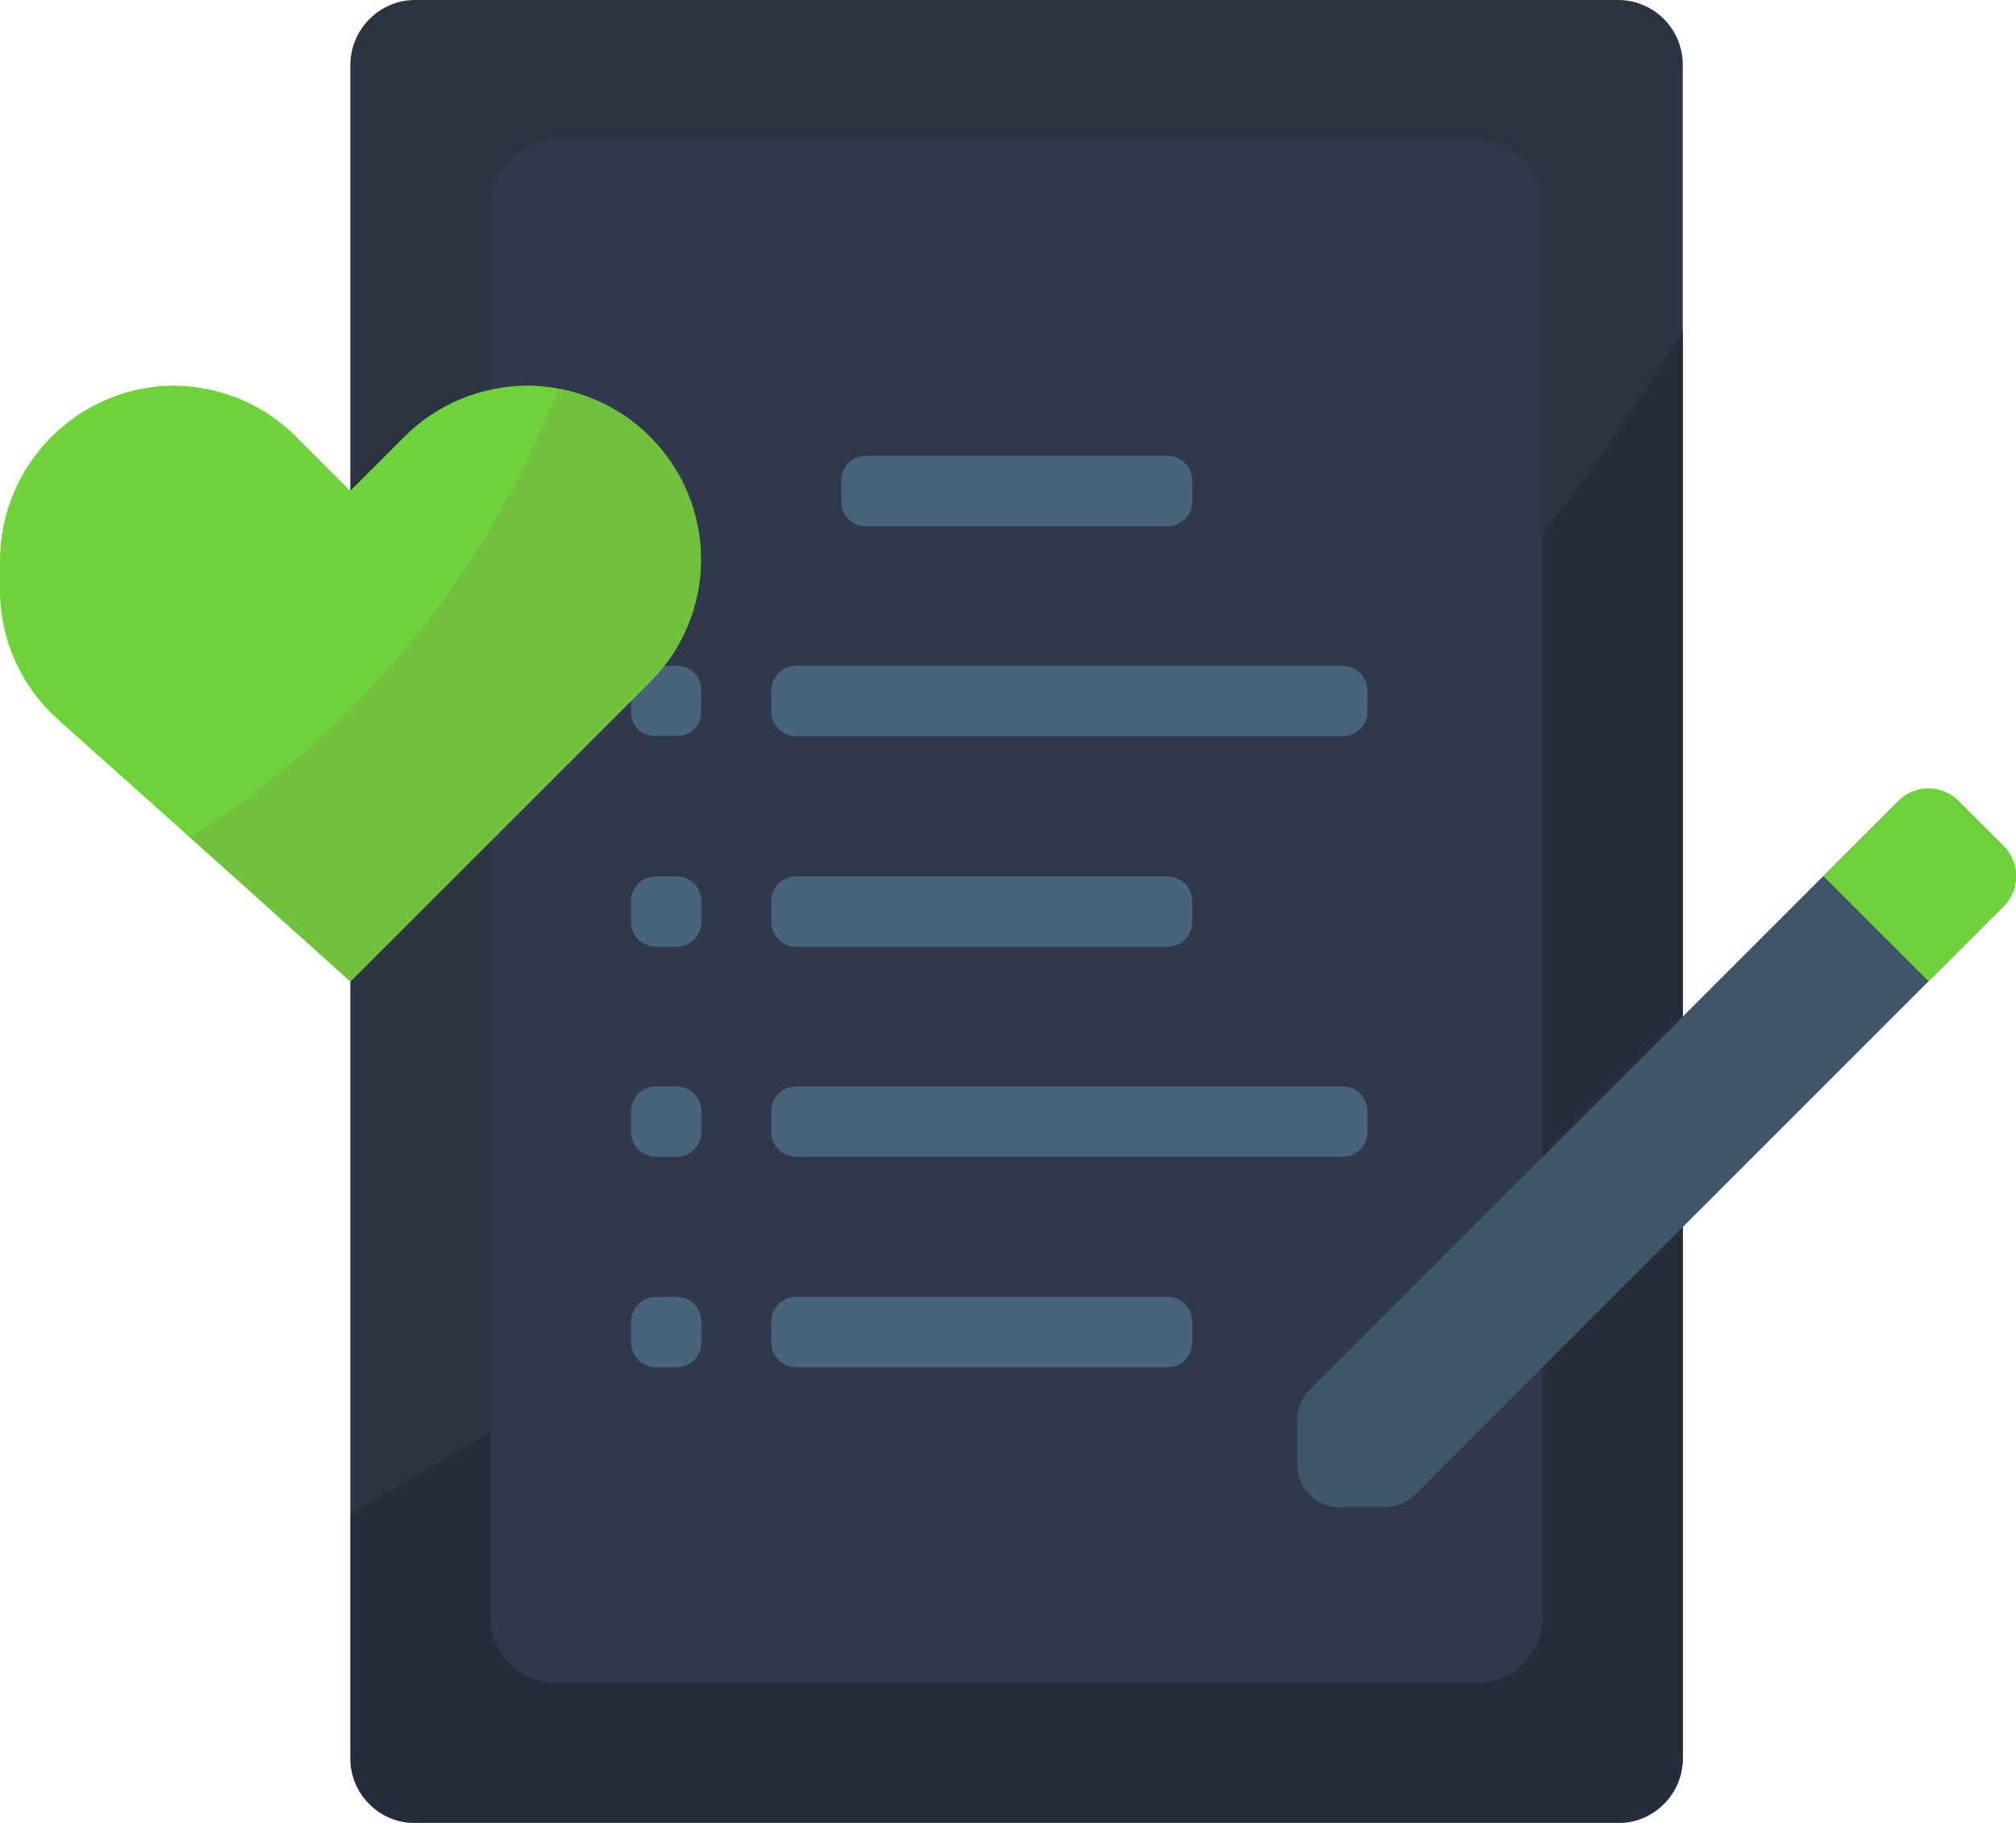
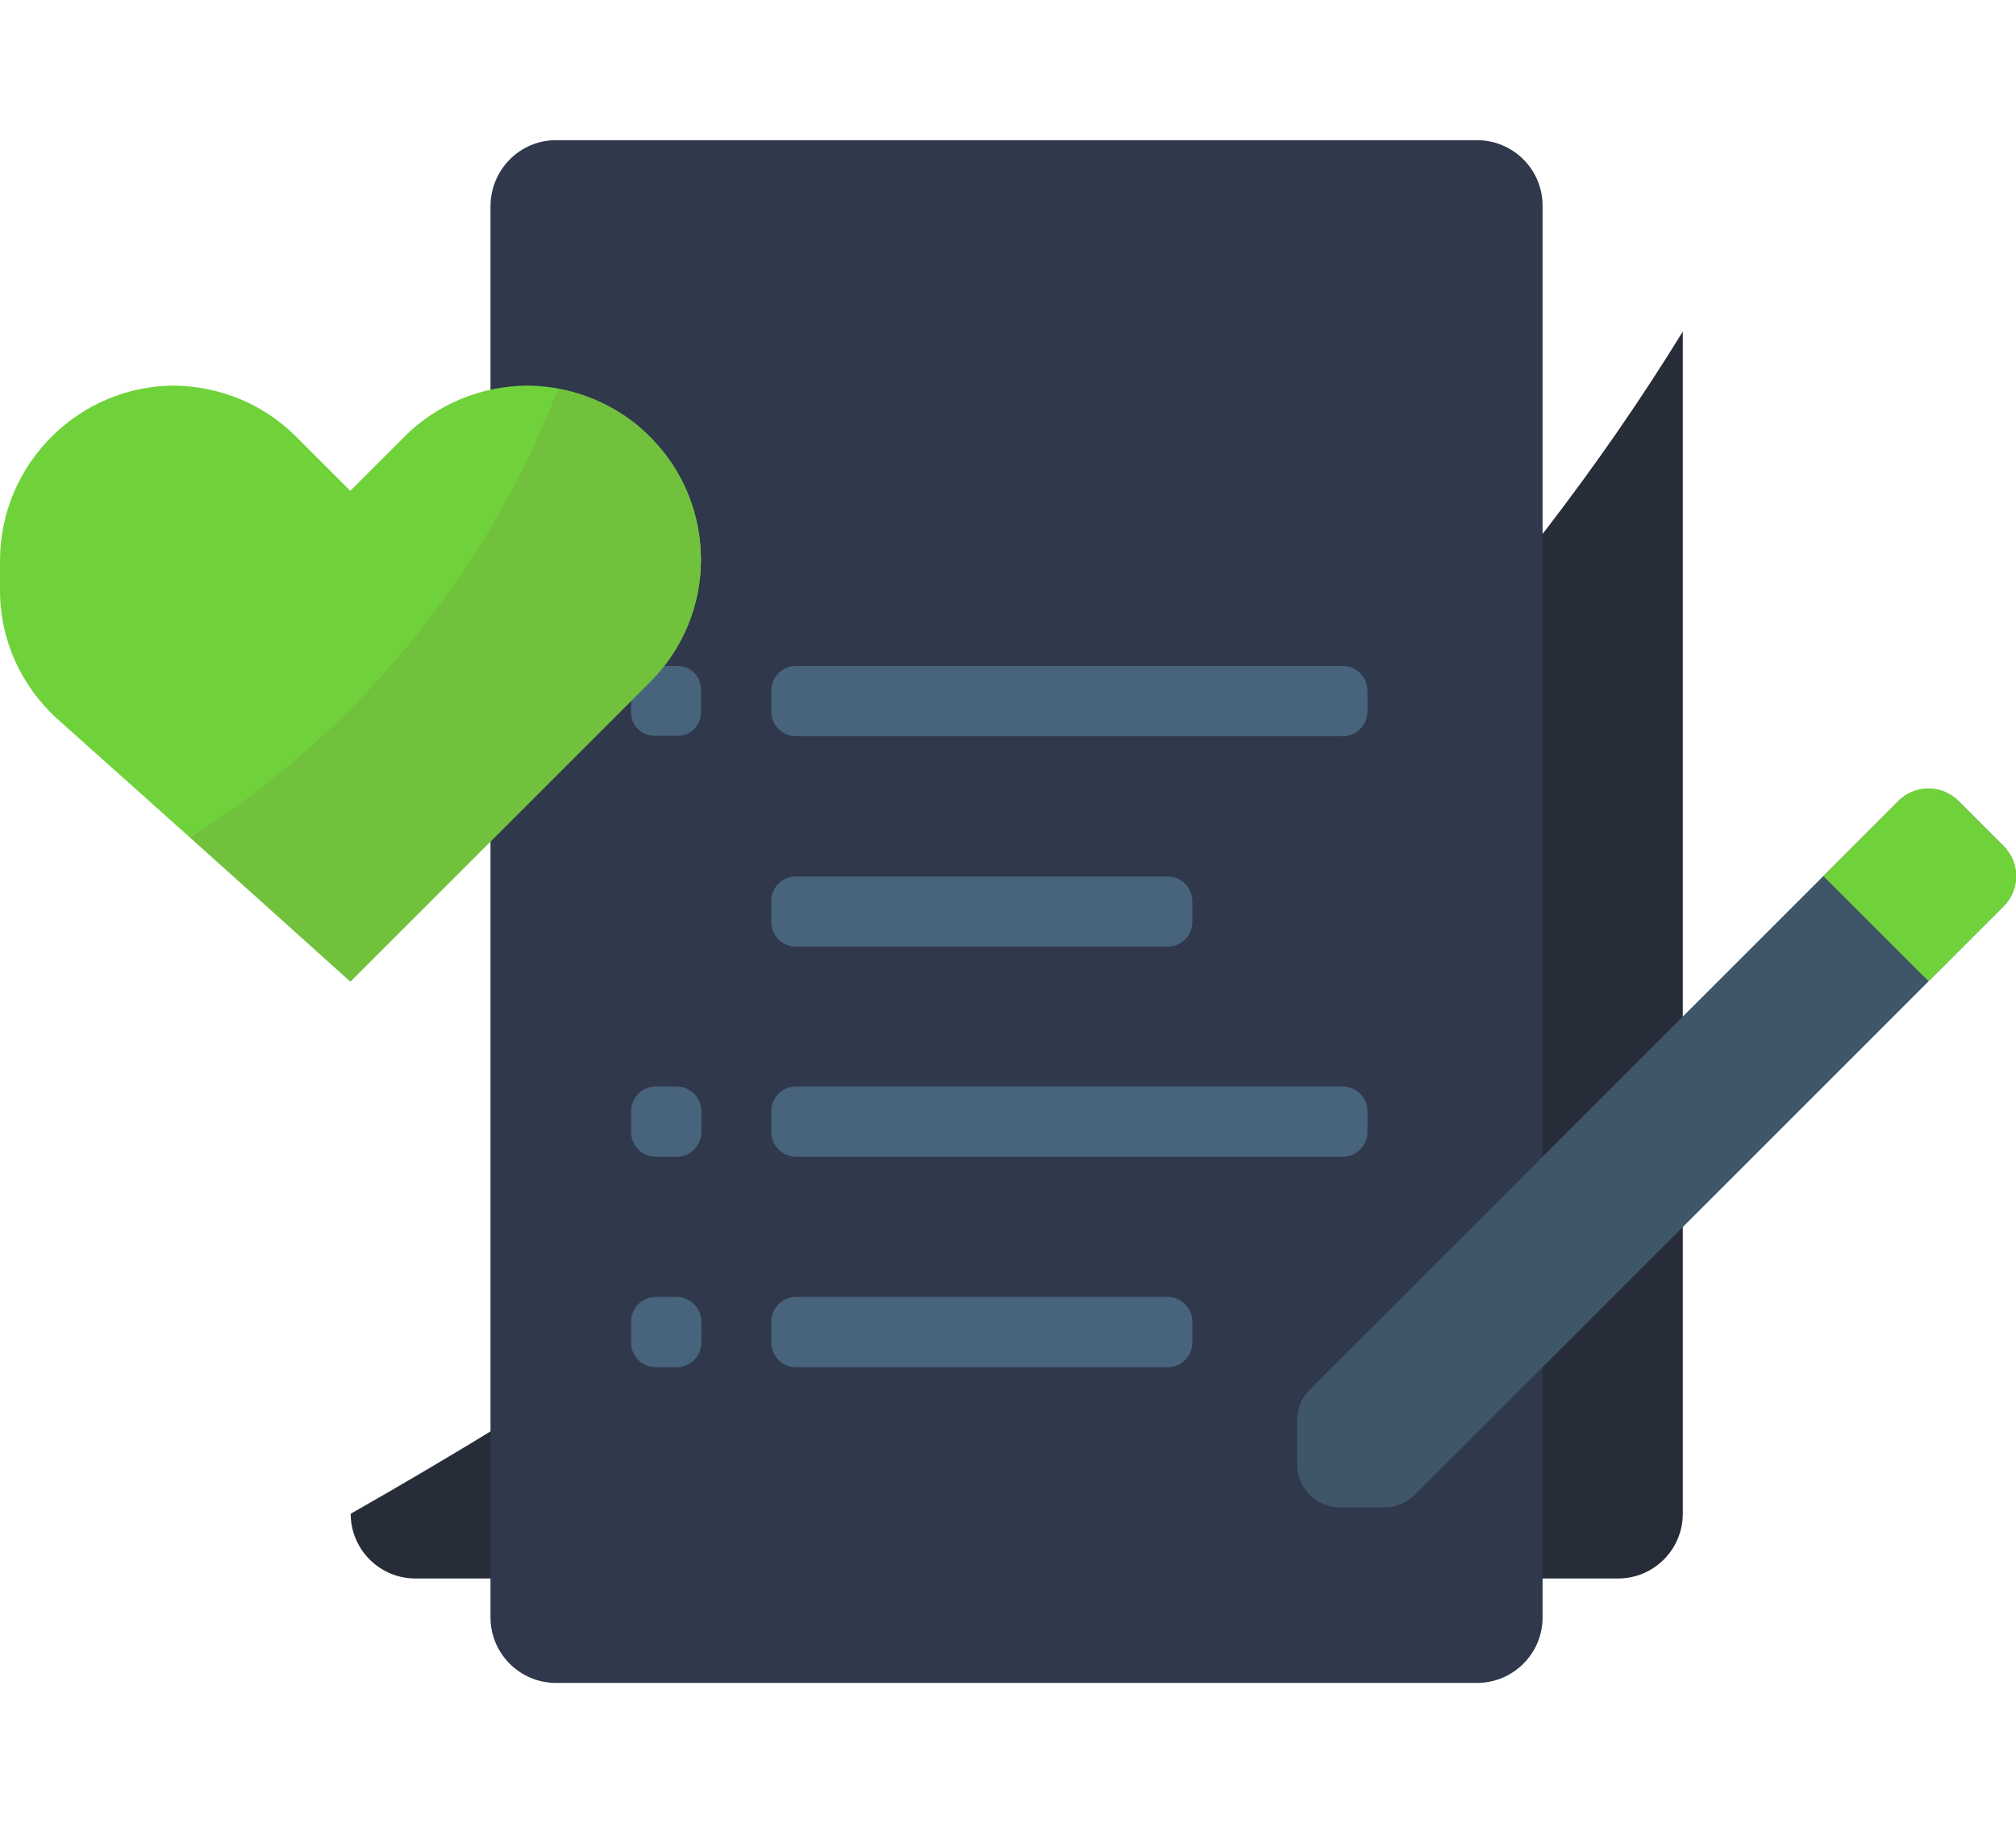
<svg xmlns="http://www.w3.org/2000/svg" version="1.1" id="Capa_1" x="0px" y="0px" viewBox="0 0 507.6 459" style="enable-background:new 0 0 507.6 459;" xml:space="preserve">
  <style type="text/css">
	.st0{fill:#2C3444;}
	.st1{fill:#262C38;}
	.st2{fill:#30384C;}
	.st3{fill:#48637C;}
	.st4{fill:#70D23A;}
	.st5{fill:#3E5668;}
	.st6{fill:#71C13D;}
</style>
  <g>
-     <path class="st0" d="M104.5,0h302.9c9,0,16.3,7.3,16.3,16.3v426.5c0,9-7.3,16.3-16.3,16.3H104.5c-9,0-16.3-7.3-16.3-16.3V16.3   C88.3,7.3,95.6,0,104.5,0z" />
-     <path class="st1" d="M88.3,381.2v61.5c0,9,7.3,16.3,16.3,16.3h302.8c9,0,16.3-7.3,16.3-16.3V83.5   C339.4,220.7,191.5,322.5,88.3,381.2z" />
+     <path class="st1" d="M88.3,381.2c0,9,7.3,16.3,16.3,16.3h302.8c9,0,16.3-7.3,16.3-16.3V83.5   C339.4,220.7,191.5,322.5,88.3,381.2z" />
    <path class="st2" d="M140,35.3h231.9c9.1,0,16.5,7.4,16.5,16.5v355.5c0,9.1-7.4,16.5-16.5,16.5H140c-9.1,0-16.5-7.4-16.5-16.5V51.8   C123.6,42.7,130.9,35.3,140,35.3z" />
    <g>
      <path class="st3" d="M200.4,167.7h137.7c3.4,0,6.2,2.8,6.2,6.2v5.3c0,3.4-2.8,6.2-6.2,6.2H200.4c-3.4,0-6.2-2.8-6.2-6.2v-5.3    C194.2,170.5,197,167.7,200.4,167.7z" />
      <path class="st3" d="M164.8,167.7h5.8c3.3,0,5.9,2.6,5.9,5.9v5.8c0,3.3-2.6,5.9-5.9,5.9h-5.8c-3.3,0-5.9-2.6-5.9-5.9v-5.8    C158.9,170.4,161.5,167.7,164.8,167.7z" />
      <path class="st3" d="M200.4,220.7H294c3.4,0,6.2,2.8,6.2,6.2v5.3c0,3.4-2.8,6.2-6.2,6.2h-93.6c-3.4,0-6.2-2.8-6.2-6.2v-5.3    C194.2,223.4,197,220.7,200.4,220.7z" />
-       <path class="st3" d="M165.1,220.7h5.3c3.4,0,6.2,2.8,6.2,6.2v5.3c0,3.4-2.8,6.2-6.2,6.2h-5.3c-3.4,0-6.2-2.8-6.2-6.2v-5.3    C158.9,223.4,161.7,220.7,165.1,220.7z" />
      <path class="st3" d="M200.4,273.6h137.7c3.4,0,6.2,2.8,6.2,6.2v5.3c0,3.4-2.8,6.2-6.2,6.2H200.4c-3.4,0-6.2-2.8-6.2-6.2v-5.3    C194.2,276.4,197,273.6,200.4,273.6z" />
      <path class="st3" d="M165.1,273.6h5.3c3.4,0,6.2,2.8,6.2,6.2v5.3c0,3.4-2.8,6.2-6.2,6.2h-5.3c-3.4,0-6.2-2.8-6.2-6.2v-5.3    C158.9,276.4,161.7,273.6,165.1,273.6z" />
      <path class="st3" d="M200.4,326.6H294c3.4,0,6.2,2.8,6.2,6.2v5.3c0,3.4-2.8,6.2-6.2,6.2h-93.6c-3.4,0-6.2-2.8-6.2-6.2v-5.3    C194.2,329.4,197,326.6,200.4,326.6z" />
      <path class="st3" d="M165.1,326.6h5.3c3.4,0,6.2,2.8,6.2,6.2v5.3c0,3.4-2.8,6.2-6.2,6.2h-5.3c-3.4,0-6.2-2.8-6.2-6.2v-5.3    C158.9,329.4,161.7,326.6,165.1,326.6z" />
-       <path class="st3" d="M218,114.8H294c3.4,0,6.2,2.8,6.2,6.2v5.3c0,3.4-2.8,6.2-6.2,6.2H218c-3.4,0-6.2-2.8-6.2-6.2v-5.3    C211.9,117.5,214.6,114.8,218,114.8z" />
    </g>
    <path class="st4" d="M176.5,141.2L176.5,141.2c0-24.2-19.5-43.9-43.7-44.1l0,0c-11.6,0.1-22.7,4.6-30.9,12.8l-13.7,13.7l-13.7-13.7   c-8.1-8.1-19-12.6-30.5-12.8l0,0C19.8,97.1,0,116.9,0,141.2v7.5c0,12.4,5.3,24.1,14.5,32.4l73.8,66l75.5-75.5   C171.8,163.6,176.4,152.7,176.5,141.2z" />
    <g>
      <path class="st5" d="M348.6,379.6h-11.2c-6,0-10.8-4.9-10.8-10.8v-11.2c0-2.9,1.1-5.6,3.2-7.7l148.1-148.1    c4.2-4.2,11.1-4.2,15.3,0l11.2,11.2c4.2,4.2,4.2,11.1,0,15.3L356.3,376.4C354.2,378.4,351.5,379.6,348.6,379.6z" />
      <path class="st4" d="M504.6,228.1l-19,19l-26.5-26.5l19-19c4.1-4.1,10.8-4.1,14.9,0l11.6,11.6C508.7,217.3,508.7,224,504.6,228.1z    " />
    </g>
    <path class="st6" d="M140.5,97.9c-17.9,46.6-50.4,86.2-92.6,113l40.3,36.3l75.5-75.5c17-17,17.1-44.6,0-61.7   C157.5,103.7,149.3,99.5,140.5,97.9z" />
  </g>
</svg>